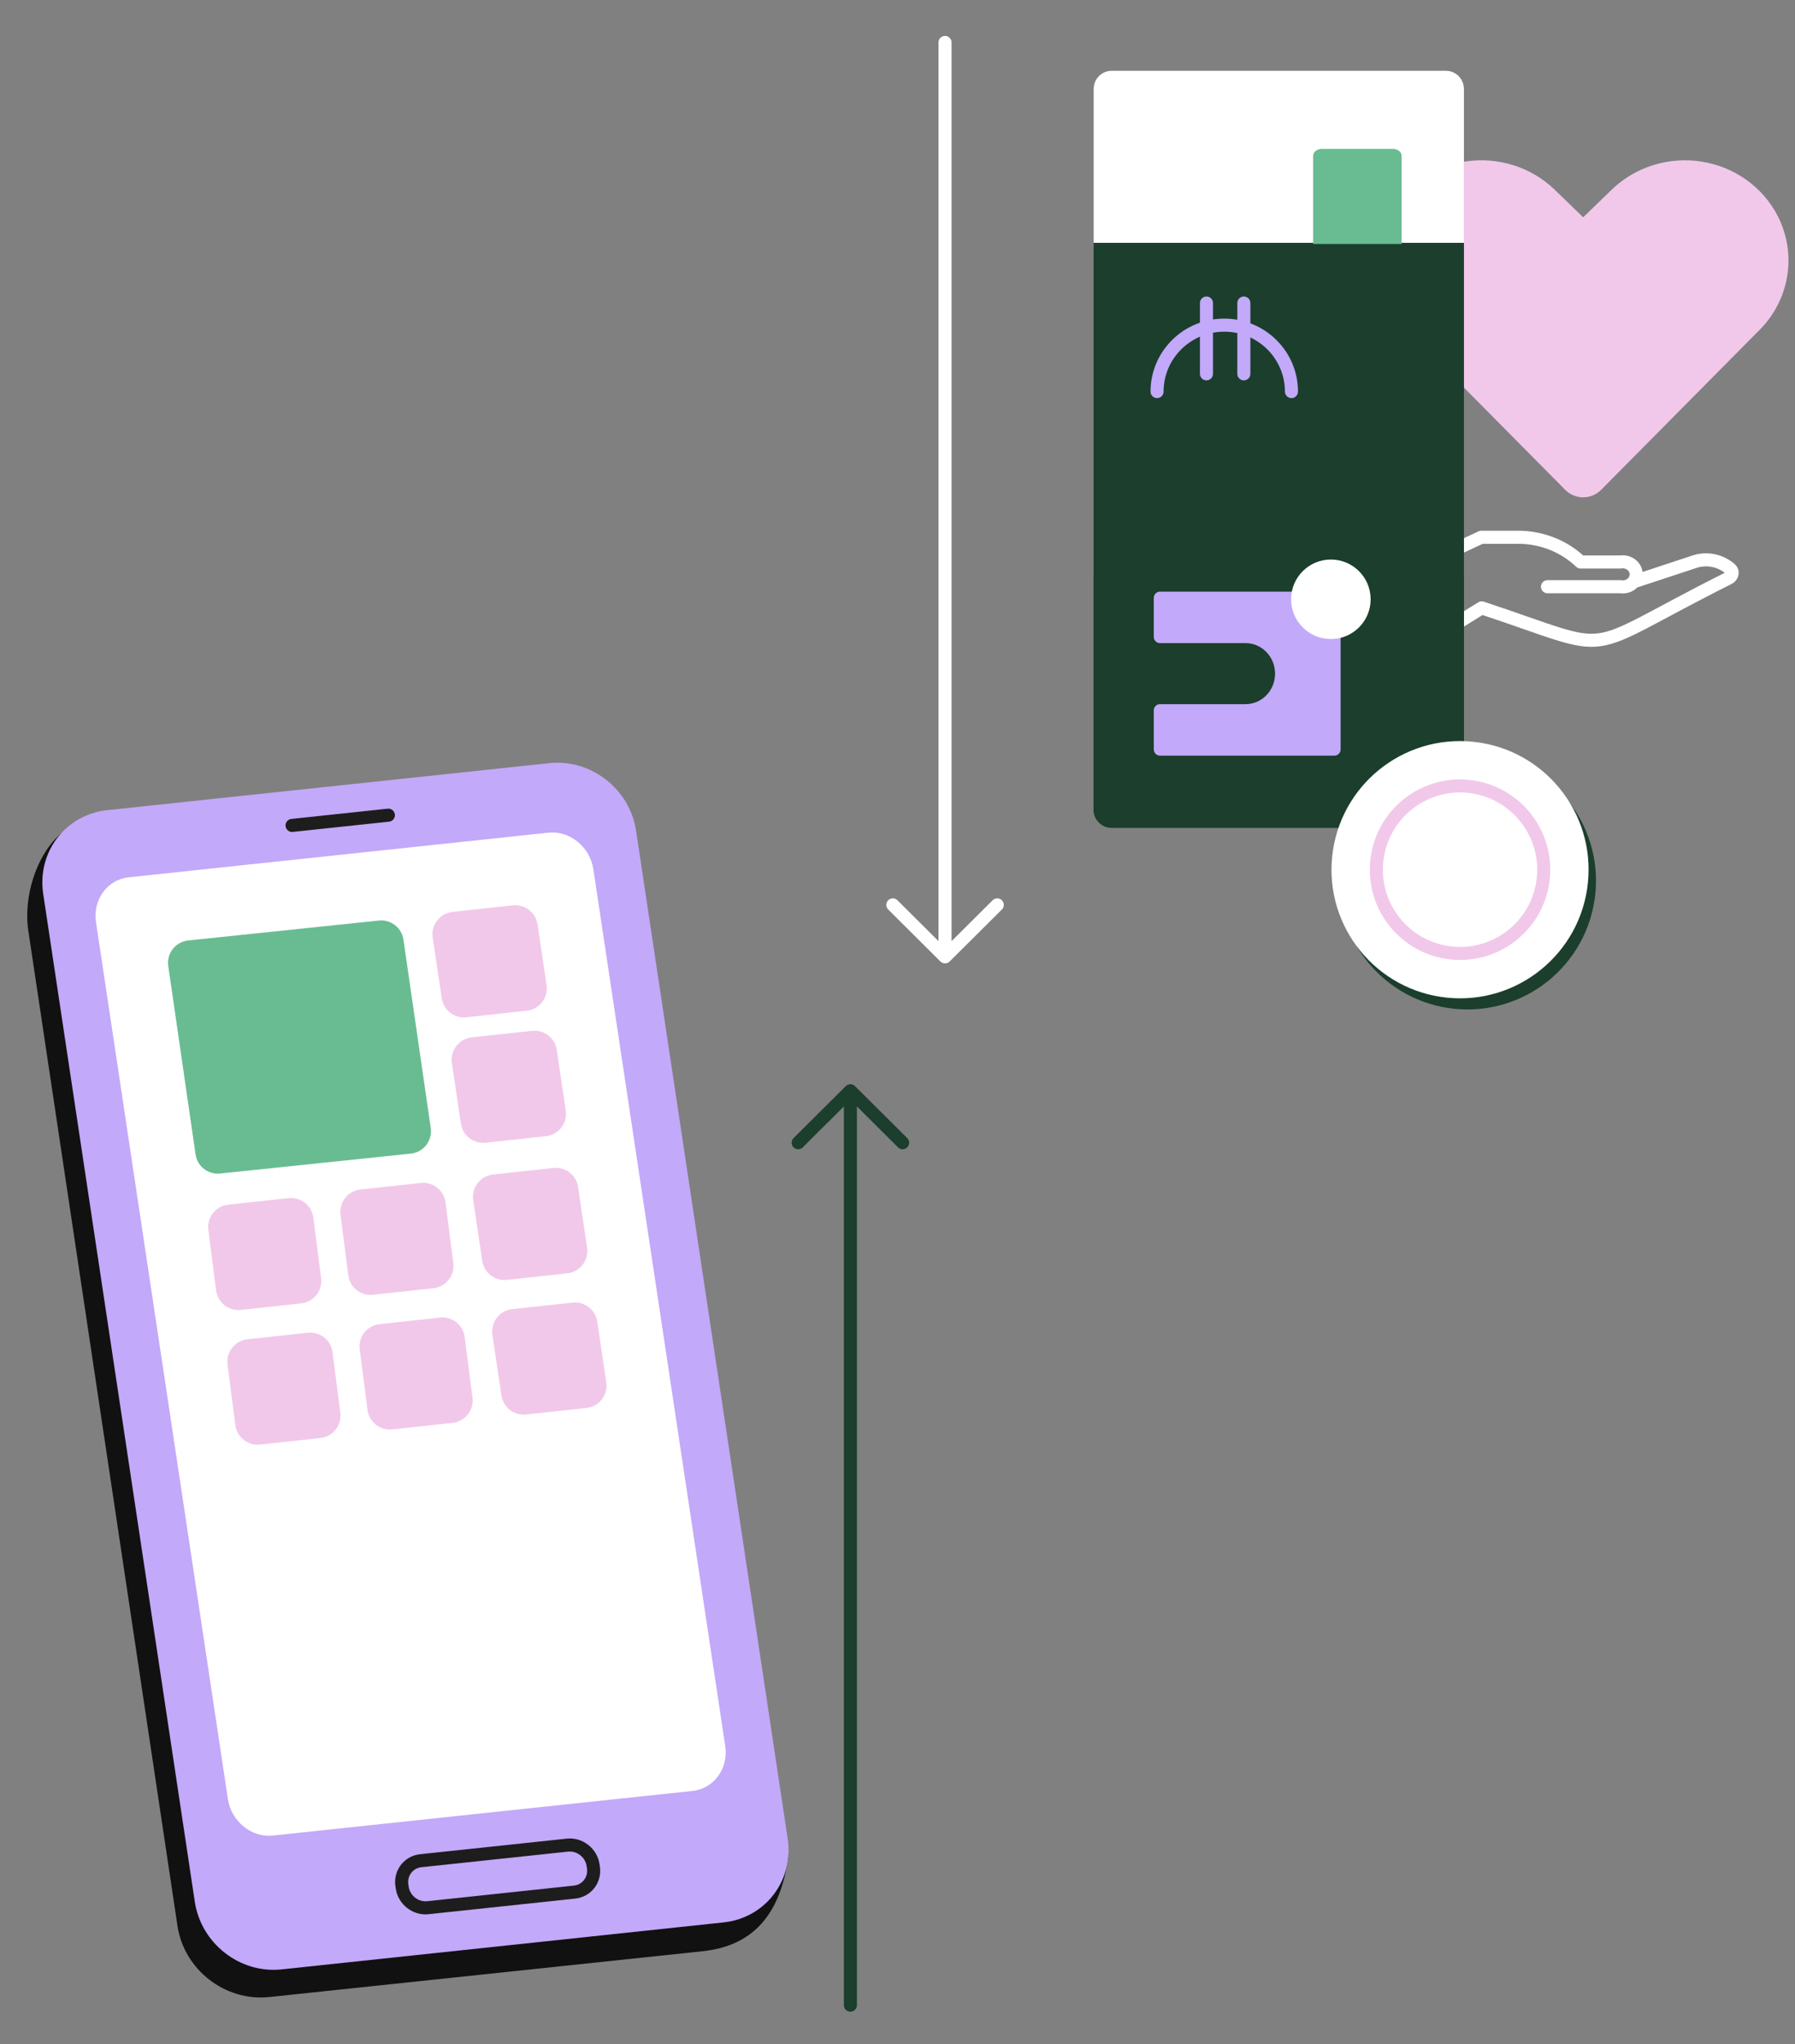
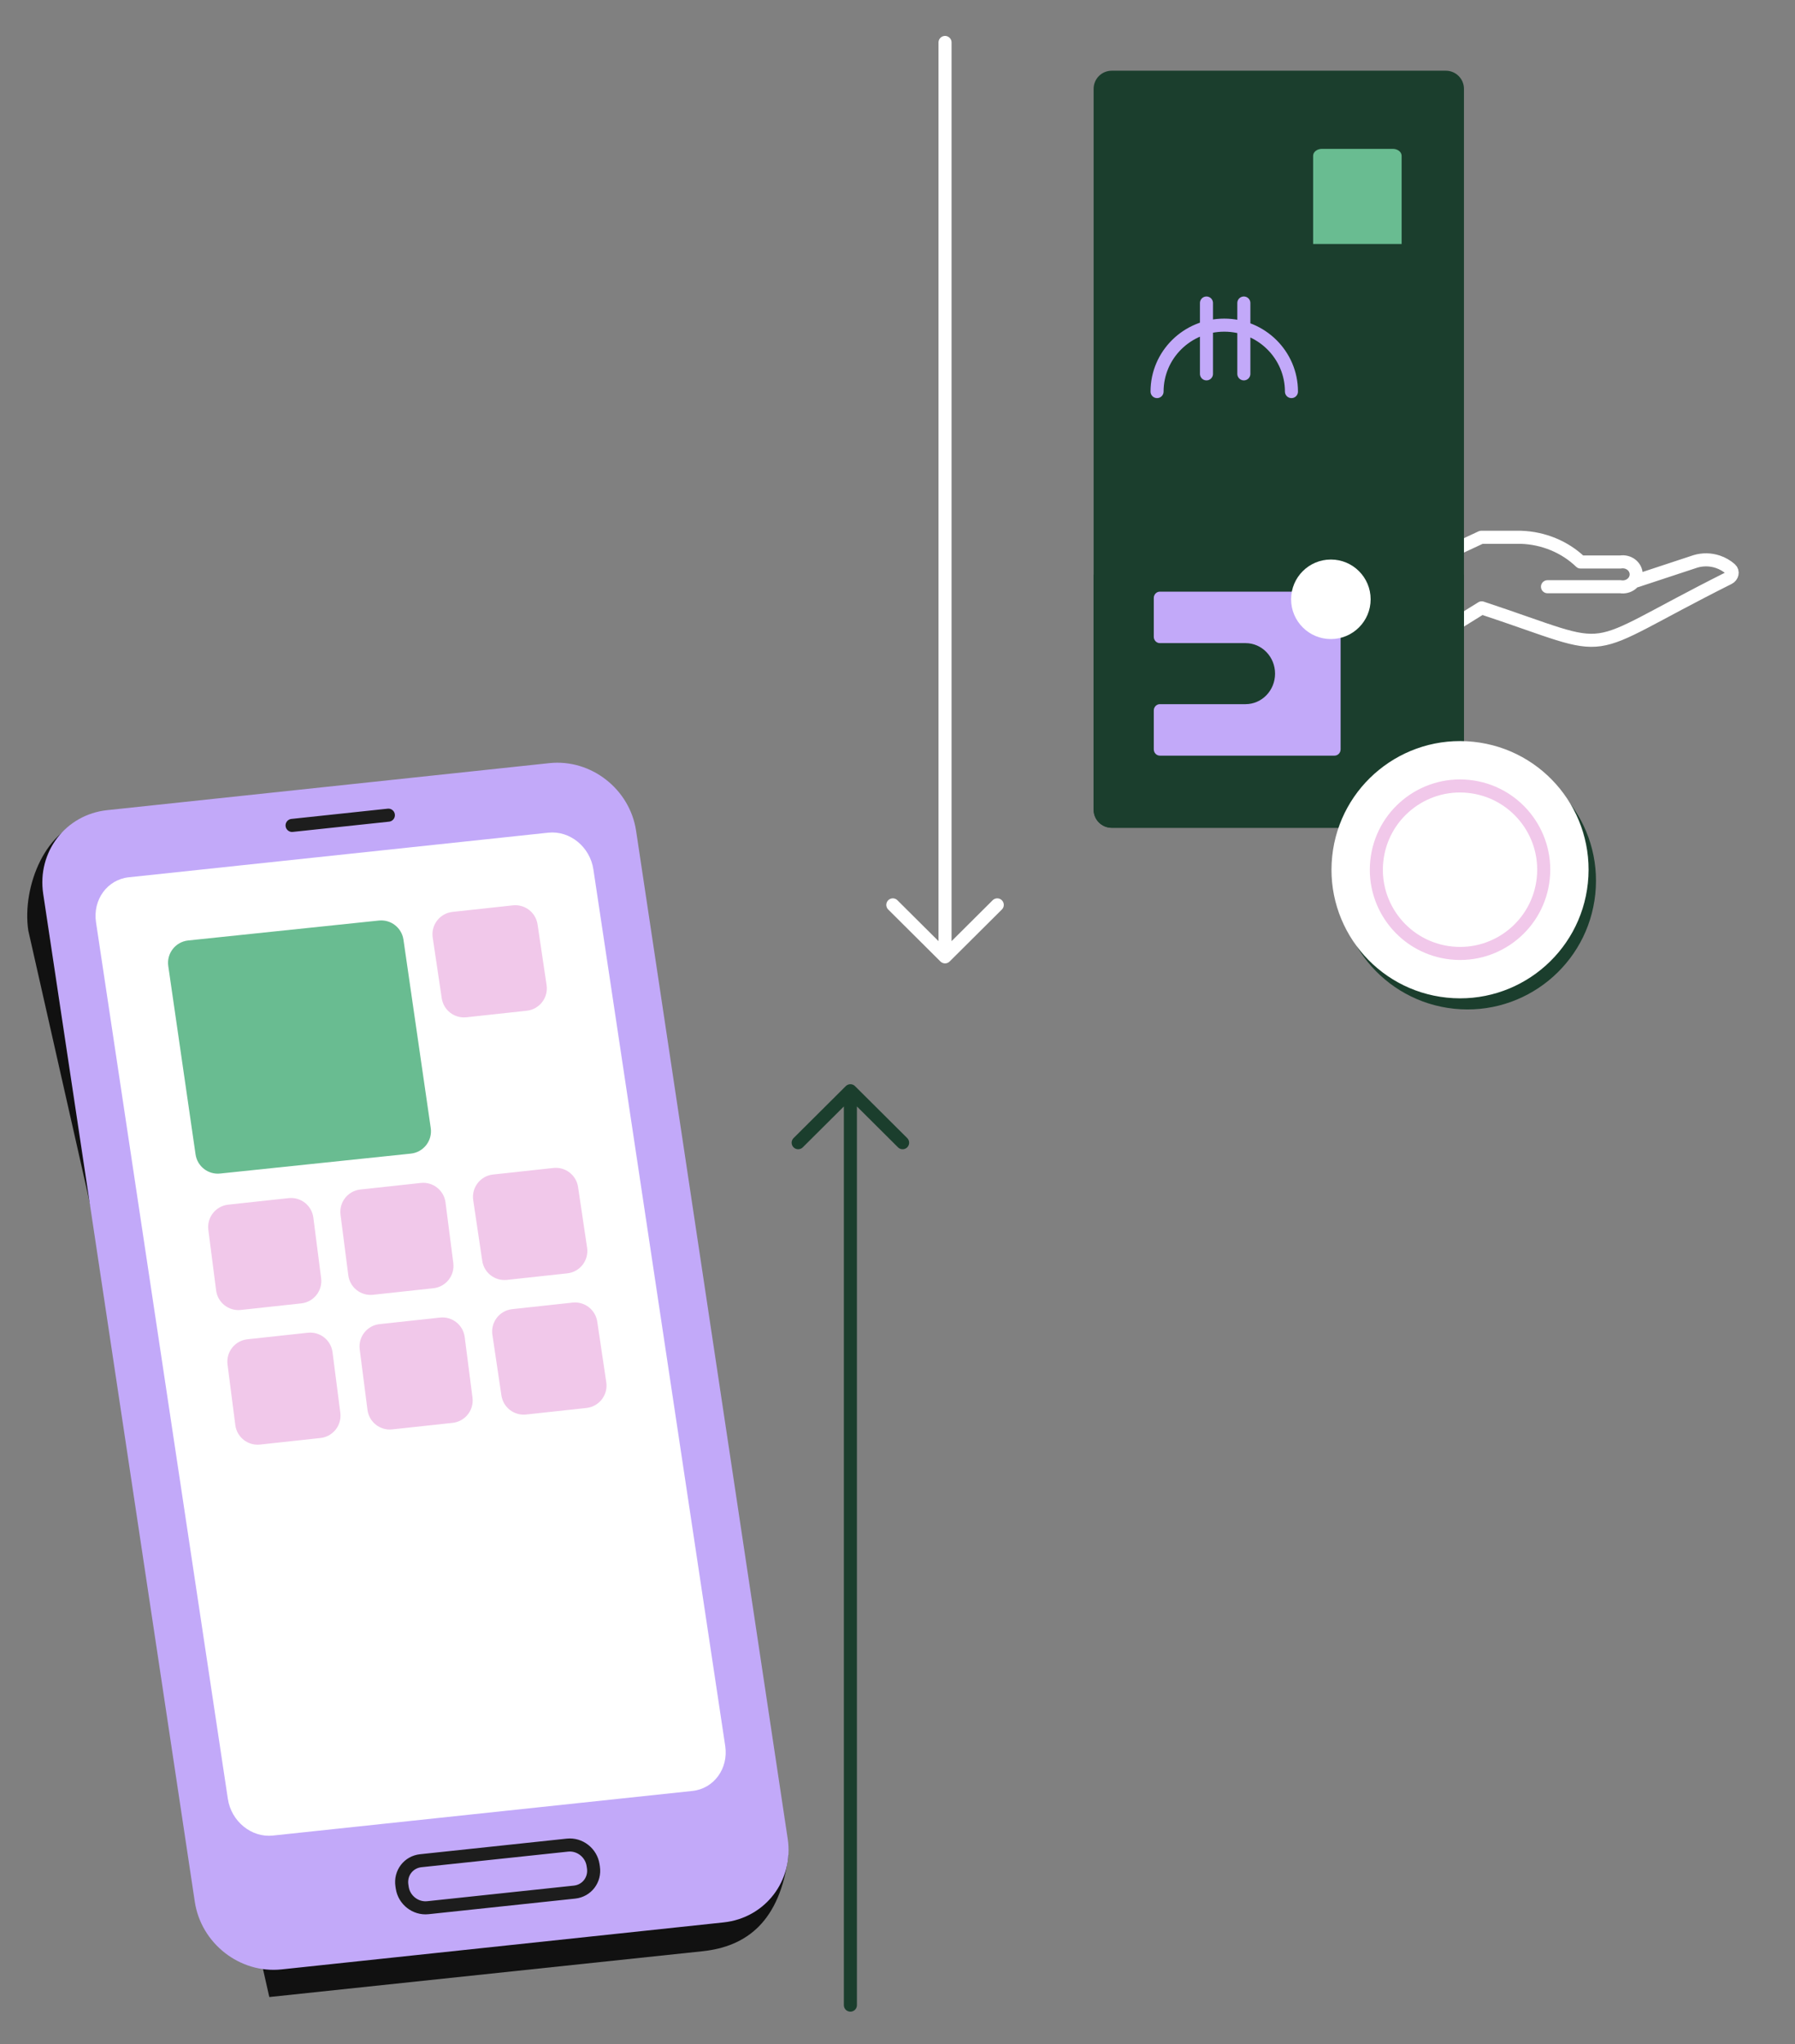
<svg xmlns="http://www.w3.org/2000/svg" width="550" height="626" viewBox="0 0 550 626" fill="none">
  <rect x="0" y="0" width="550" height="626" fill="#808080" stroke="none" />
  <path d="M289.566 293L289.566 13M289.566 293L273.566 277.087M289.566 293L305.566 277.087" stroke="white" stroke-width="4" stroke-linecap="round" stroke-linejoin="round" />
  <path d="M260.566 334L260.566 614M260.566 334L276.566 349.913M260.566 334L244.566 349.913" stroke="#1B3E2D" stroke-width="4" stroke-linecap="round" stroke-linejoin="round" />
-   <path d="M215.281 597.494L82.517 611.52C69.013 612.945 56.413 603.2 54.381 589.753L8.67 284.95C6.638 271.503 14.203 252.641 27.706 251.21L162.422 247.986C175.926 246.561 188.526 256.306 190.558 269.753L241.597 568.184C238.984 588.434 228.778 596.063 215.274 597.494L215.281 597.494Z" fill="#111111" />
+   <path d="M215.281 597.494L82.517 611.52L8.67 284.95C6.638 271.503 14.203 252.641 27.706 251.21L162.422 247.986C175.926 246.561 188.526 256.306 190.558 269.753L241.597 568.184C238.984 588.434 228.778 596.063 215.274 597.494L215.281 597.494Z" fill="#111111" />
  <path d="M168.311 233.683L32.856 248.079C20.095 249.435 11.312 260.908 13.238 273.705L59.688 582.342C61.614 595.139 73.52 604.413 86.281 603.057L221.736 588.662C234.497 587.306 243.28 575.832 241.354 563.036L194.904 254.398C192.978 241.601 181.072 232.327 168.311 233.683Z" fill="#C2A9F9" />
  <path d="M168.008 254.977L39.461 268.638C32.875 269.338 28.379 275.507 29.419 282.416L69.815 550.829C70.855 557.738 77.037 562.772 83.623 562.072L212.17 548.411C218.756 547.711 223.252 541.543 222.212 534.633L181.816 266.22C180.776 259.311 174.594 254.277 168.008 254.977Z" fill="white" />
  <path d="M89.496 252.756L118.997 249.617M128.929 569.778L173.876 565.001C177.64 564.601 181.153 567.34 181.721 571.118L181.827 571.822C182.396 575.601 179.806 578.988 176.042 579.388L131.094 584.165C127.33 584.565 123.818 581.826 123.249 578.047L123.143 577.343C122.575 573.565 125.165 570.178 128.929 569.778Z" stroke="#1D1D1D" stroke-width="4" stroke-linecap="round" stroke-linejoin="round" />
  <path d="M51.558 295.822C50.997 291.951 53.769 288.39 57.659 287.984L116.089 281.882C119.766 281.498 123.09 284.086 123.621 287.744L131.982 345.413C132.543 349.284 129.772 352.845 125.881 353.251L67.451 359.353C63.774 359.737 60.45 357.15 59.92 353.491L51.558 295.822Z" fill="#69BC91" />
  <path d="M132.585 287.099C132.009 283.231 134.767 279.659 138.655 279.238L157.158 277.233C160.833 276.835 164.167 279.409 164.712 283.066L167.477 301.638C168.054 305.507 165.296 309.079 161.407 309.5L142.905 311.505C139.229 311.903 135.895 309.329 135.351 305.672L132.585 287.099Z" fill="#F1C8EA" />
-   <path d="M138.464 325.515C137.888 321.646 140.645 318.075 144.534 317.654L163.037 315.649C166.712 315.251 170.046 317.825 170.591 321.482L173.356 340.054C173.932 343.923 171.175 347.494 167.286 347.916L148.784 349.921C145.108 350.319 141.774 347.744 141.23 344.088L138.464 325.515Z" fill="#F1C8EA" />
  <path d="M63.837 376.61C63.345 372.784 66.091 369.3 69.927 368.884L88.437 366.879C92.165 366.475 95.531 369.128 96.01 372.847L98.395 391.39C98.887 395.216 96.141 398.701 92.306 399.116L73.796 401.122C70.067 401.526 66.701 398.873 66.222 395.153L63.837 376.61Z" fill="#F1C8EA" />
  <path d="M69.717 417.833C69.225 414.007 71.971 410.523 75.806 410.107L94.316 408.102C98.045 407.698 101.411 410.351 101.889 414.07L104.275 432.613C104.767 436.439 102.021 439.924 98.185 440.339L79.675 442.345C75.947 442.749 72.58 440.096 72.102 436.376L69.717 417.833Z" fill="#F1C8EA" />
  <path d="M104.337 371.968C103.845 368.142 106.591 364.658 110.426 364.242L128.937 362.236C132.665 361.832 136.032 364.486 136.51 368.205L138.895 386.748C139.387 390.574 136.641 394.058 132.806 394.474L114.295 396.479C110.567 396.883 107.201 394.23 106.723 390.511L104.337 371.968Z" fill="#F1C8EA" />
  <path d="M110.216 413.191C109.724 409.365 112.47 405.88 116.305 405.465L134.816 403.459C138.544 403.055 141.91 405.708 142.389 409.428L144.774 427.971C145.266 431.797 142.52 435.281 138.685 435.697L120.174 437.702C116.446 438.106 113.08 435.453 112.601 431.734L110.216 413.191Z" fill="#F1C8EA" />
  <path d="M144.997 367.516C144.421 363.647 147.178 360.076 151.067 359.654L169.569 357.649C173.245 357.251 176.579 359.826 177.123 363.482L179.889 382.055C180.465 385.924 177.708 389.495 173.819 389.916L155.316 391.921C151.641 392.319 148.307 389.745 147.762 386.088L144.997 367.516Z" fill="#F1C8EA" />
  <path d="M150.875 408.739C150.299 404.87 153.057 401.298 156.945 400.877L175.448 398.872C179.123 398.474 182.457 401.049 183.002 404.705L185.767 423.278C186.344 427.146 183.586 430.718 179.697 431.139L161.195 433.144C157.519 433.542 154.185 430.968 153.641 427.311L150.875 408.739Z" fill="#F1C8EA" />
  <path d="M501.387 177.879L519.528 171.896C521.749 171.242 524.118 171.282 526.315 172.009C527.771 172.491 529.104 173.259 530.24 174.26C531.148 175.059 530.771 176.481 529.69 177.023C482.189 200.82 497.306 200.471 454.006 186.132L437.625 196.3M474.16 179.661L496.487 179.661C497.081 179.761 497.691 179.738 498.275 179.593C498.858 179.449 499.4 179.187 499.863 178.826C500.325 178.466 500.698 178.015 500.953 177.505C501.209 176.995 501.341 176.44 501.341 175.877C501.341 175.315 501.209 174.76 500.953 174.25C500.698 173.74 500.325 173.289 499.863 172.929C499.4 172.568 498.858 172.306 498.275 172.162C497.691 172.017 497.081 171.994 496.487 172.094L484.309 172.094C479.497 167.466 472.951 164.754 466.042 164.526L453.863 164.526L437.625 172.094" stroke="white" stroke-width="4" stroke-linecap="round" stroke-linejoin="round" />
-   <path d="M490.593 149.996C487.564 153.051 482.625 153.051 479.596 149.996L431.48 101.459C426.773 96.905 423.666 91.034 422.599 84.678C421.532 78.322 422.559 71.803 425.535 66.043C427.784 61.695 431.069 57.926 435.118 55.047C439.168 52.168 443.868 50.261 448.829 49.482C453.791 48.704 458.872 49.077 463.655 50.571C468.439 52.064 472.786 54.636 476.341 58.073L485.095 66.539L493.849 58.073C497.403 54.636 501.751 52.064 506.534 50.571C511.317 49.077 516.399 48.704 521.36 49.482C526.322 50.261 531.021 52.168 535.071 55.047C539.121 57.926 542.405 61.695 544.654 66.043C547.63 71.803 548.657 78.322 547.59 84.678C546.523 91.034 543.417 96.905 538.709 101.459L490.593 149.996Z" fill="#F1C8EA" />
  <path d="M443.011 21.653H340.646C337.577 21.653 335.089 24.139 335.089 27.206V247.931C335.089 250.998 337.577 253.484 340.646 253.484H443.011C446.08 253.484 448.568 250.998 448.568 247.931V27.206C448.568 24.139 446.08 21.653 443.011 21.653Z" fill="#1B3E2D" />
-   <path d="M340.646 21.653H443.011C446.08 21.653 448.568 24.14 448.568 27.206V74.359H335.089V27.206C335.089 24.14 337.578 21.653 340.646 21.653Z" fill="white" />
  <path d="M335.089 175.945H448.568V247.932C448.568 250.998 446.08 253.485 443.011 253.485H340.646C337.578 253.485 335.089 250.998 335.089 247.932V175.945Z" fill="#1B3E2D" />
  <path d="M405.055 45.58H426.761C428.254 45.58 429.467 46.532 429.467 47.702V74.707H402.349V47.702C402.349 46.532 403.562 45.58 405.055 45.58Z" fill="#69BC91" />
  <path d="M353.526 183.101V195C353.526 196.068 354.364 196.934 355.396 196.934H381.65C386.641 196.934 390.688 201.118 390.688 206.278C390.688 211.438 386.641 215.622 381.65 215.622H355.396C354.364 215.622 353.526 216.488 353.526 217.555V229.455C353.526 230.522 354.364 231.389 355.396 231.389H408.905C409.937 231.389 410.775 230.522 410.775 229.455V183.104C410.775 182.036 409.937 181.17 408.905 181.17H355.396C354.364 181.17 353.526 182.036 353.526 183.104V183.101Z" fill="#C2A9F9" />
  <path d="M407.787 195.688C414.517 195.688 419.973 190.237 419.973 183.511C419.973 176.786 414.517 171.334 407.787 171.334C401.058 171.334 395.602 176.786 395.602 183.511C395.602 190.237 401.058 195.688 407.787 195.688Z" fill="white" />
  <path d="M354.531 119.904C354.531 108.671 363.751 99.563 375.121 99.563C386.491 99.563 395.71 108.671 395.71 119.904M381.121 92.786V114.478M369.669 92.786V114.478" stroke="#C2A9F9" stroke-width="4" stroke-linecap="round" stroke-linejoin="round" />
  <circle cx="449.633" cy="269.719" r="39.385" transform="rotate(5.936 449.633 269.719)" fill="#1B3E2D" />
  <circle cx="447.364" cy="266.315" r="39.385" transform="rotate(5.936 447.364 266.315)" fill="white" />
  <circle cx="447.364" cy="266.315" r="25.642" transform="rotate(5.936 447.364 266.315)" stroke="#F1C8EA" stroke-width="4" />
</svg>